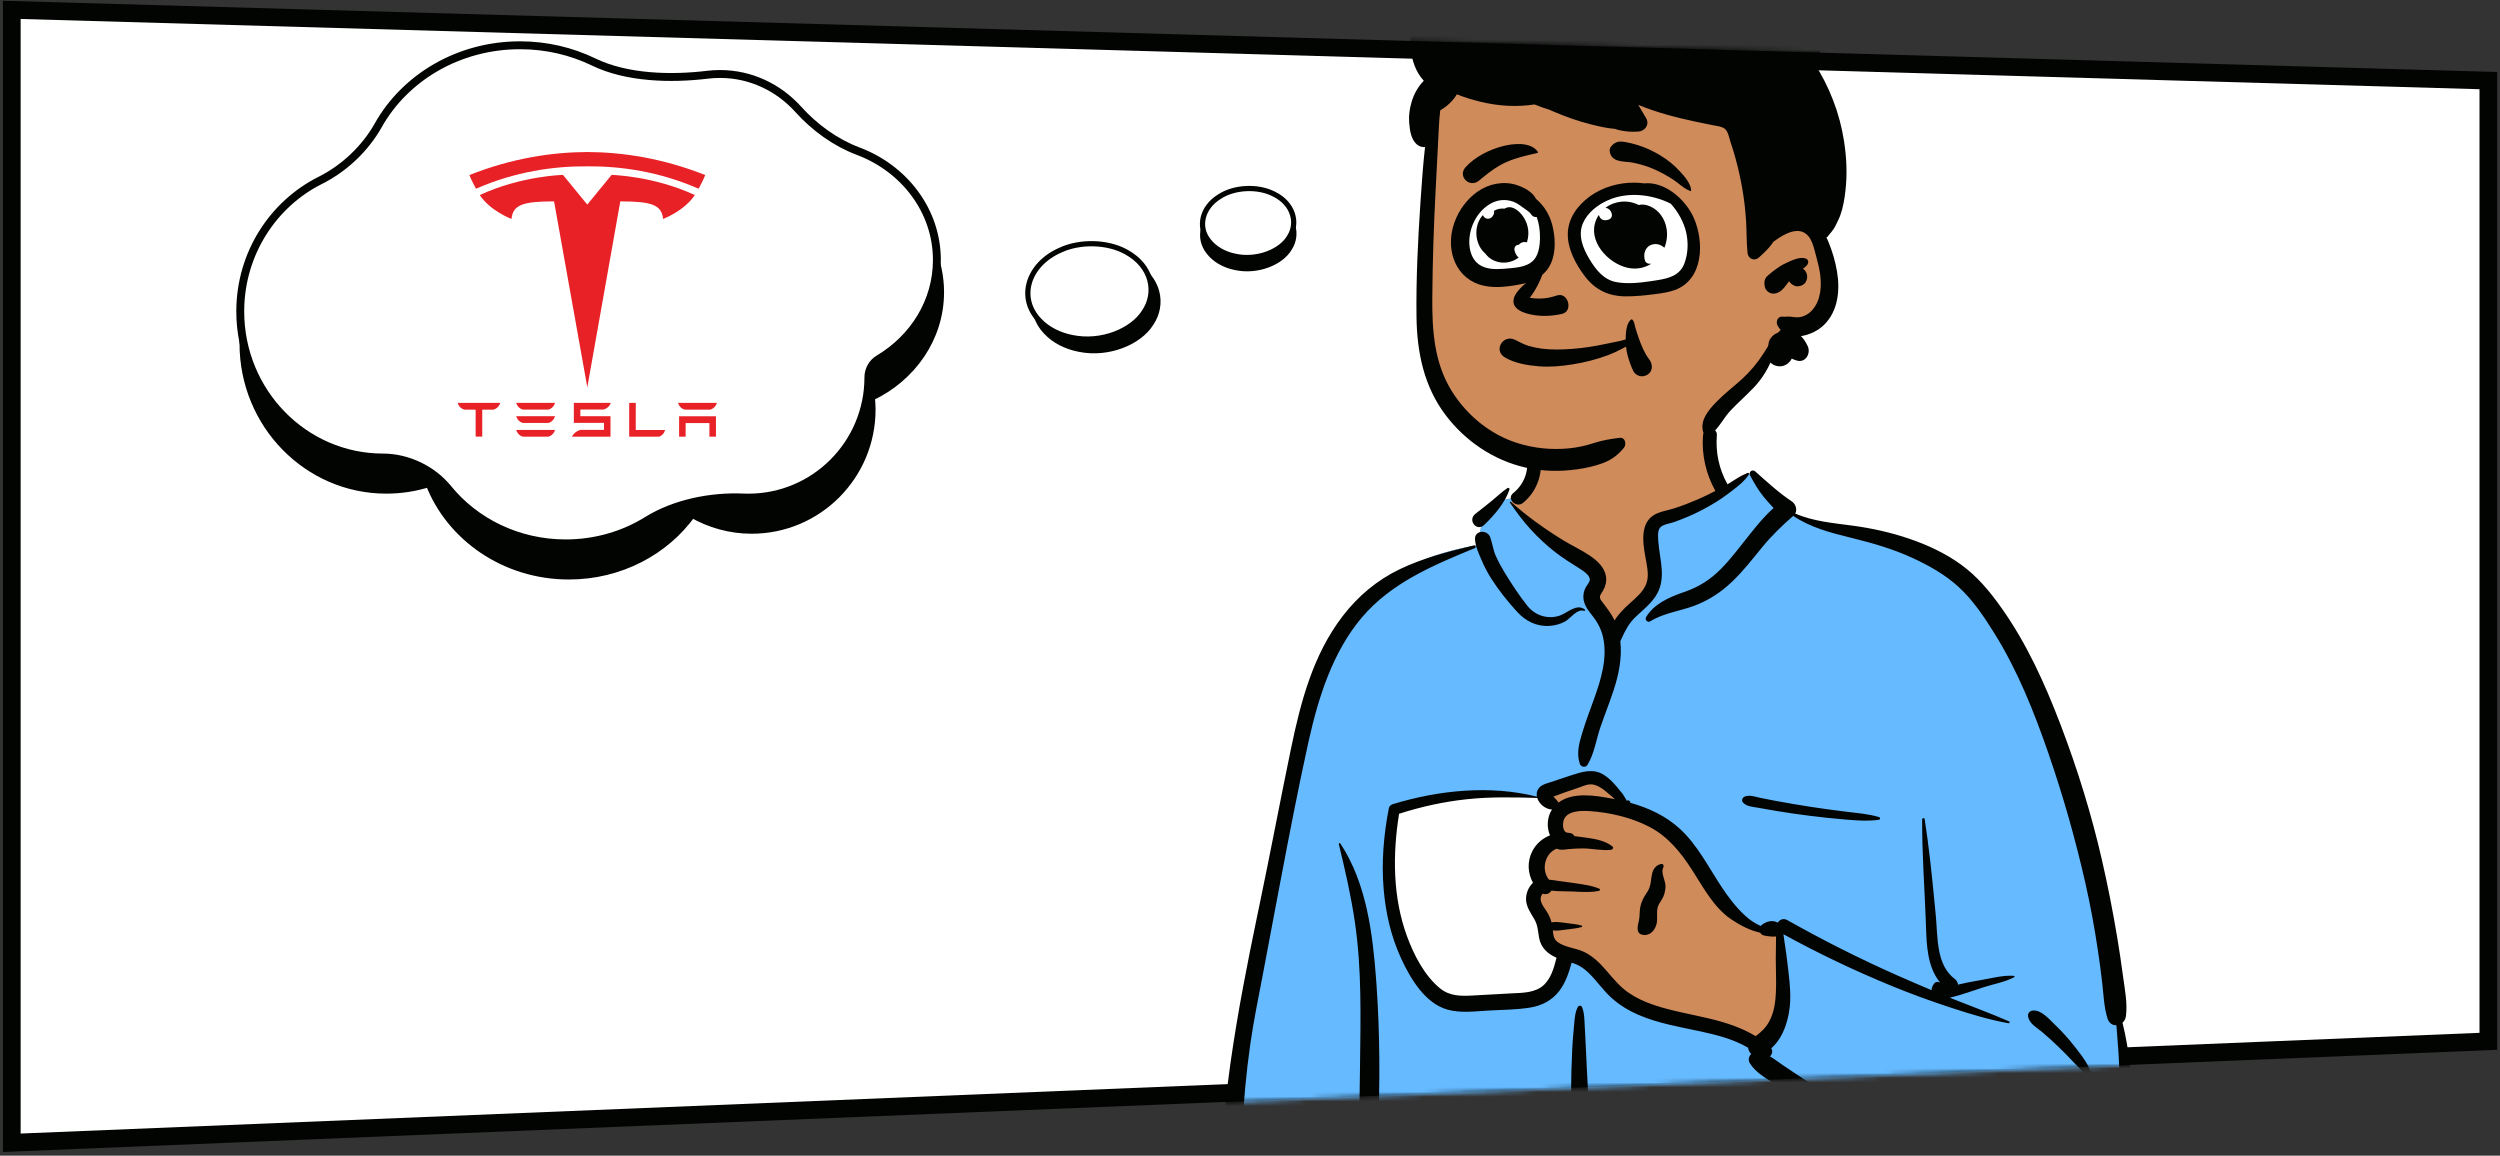
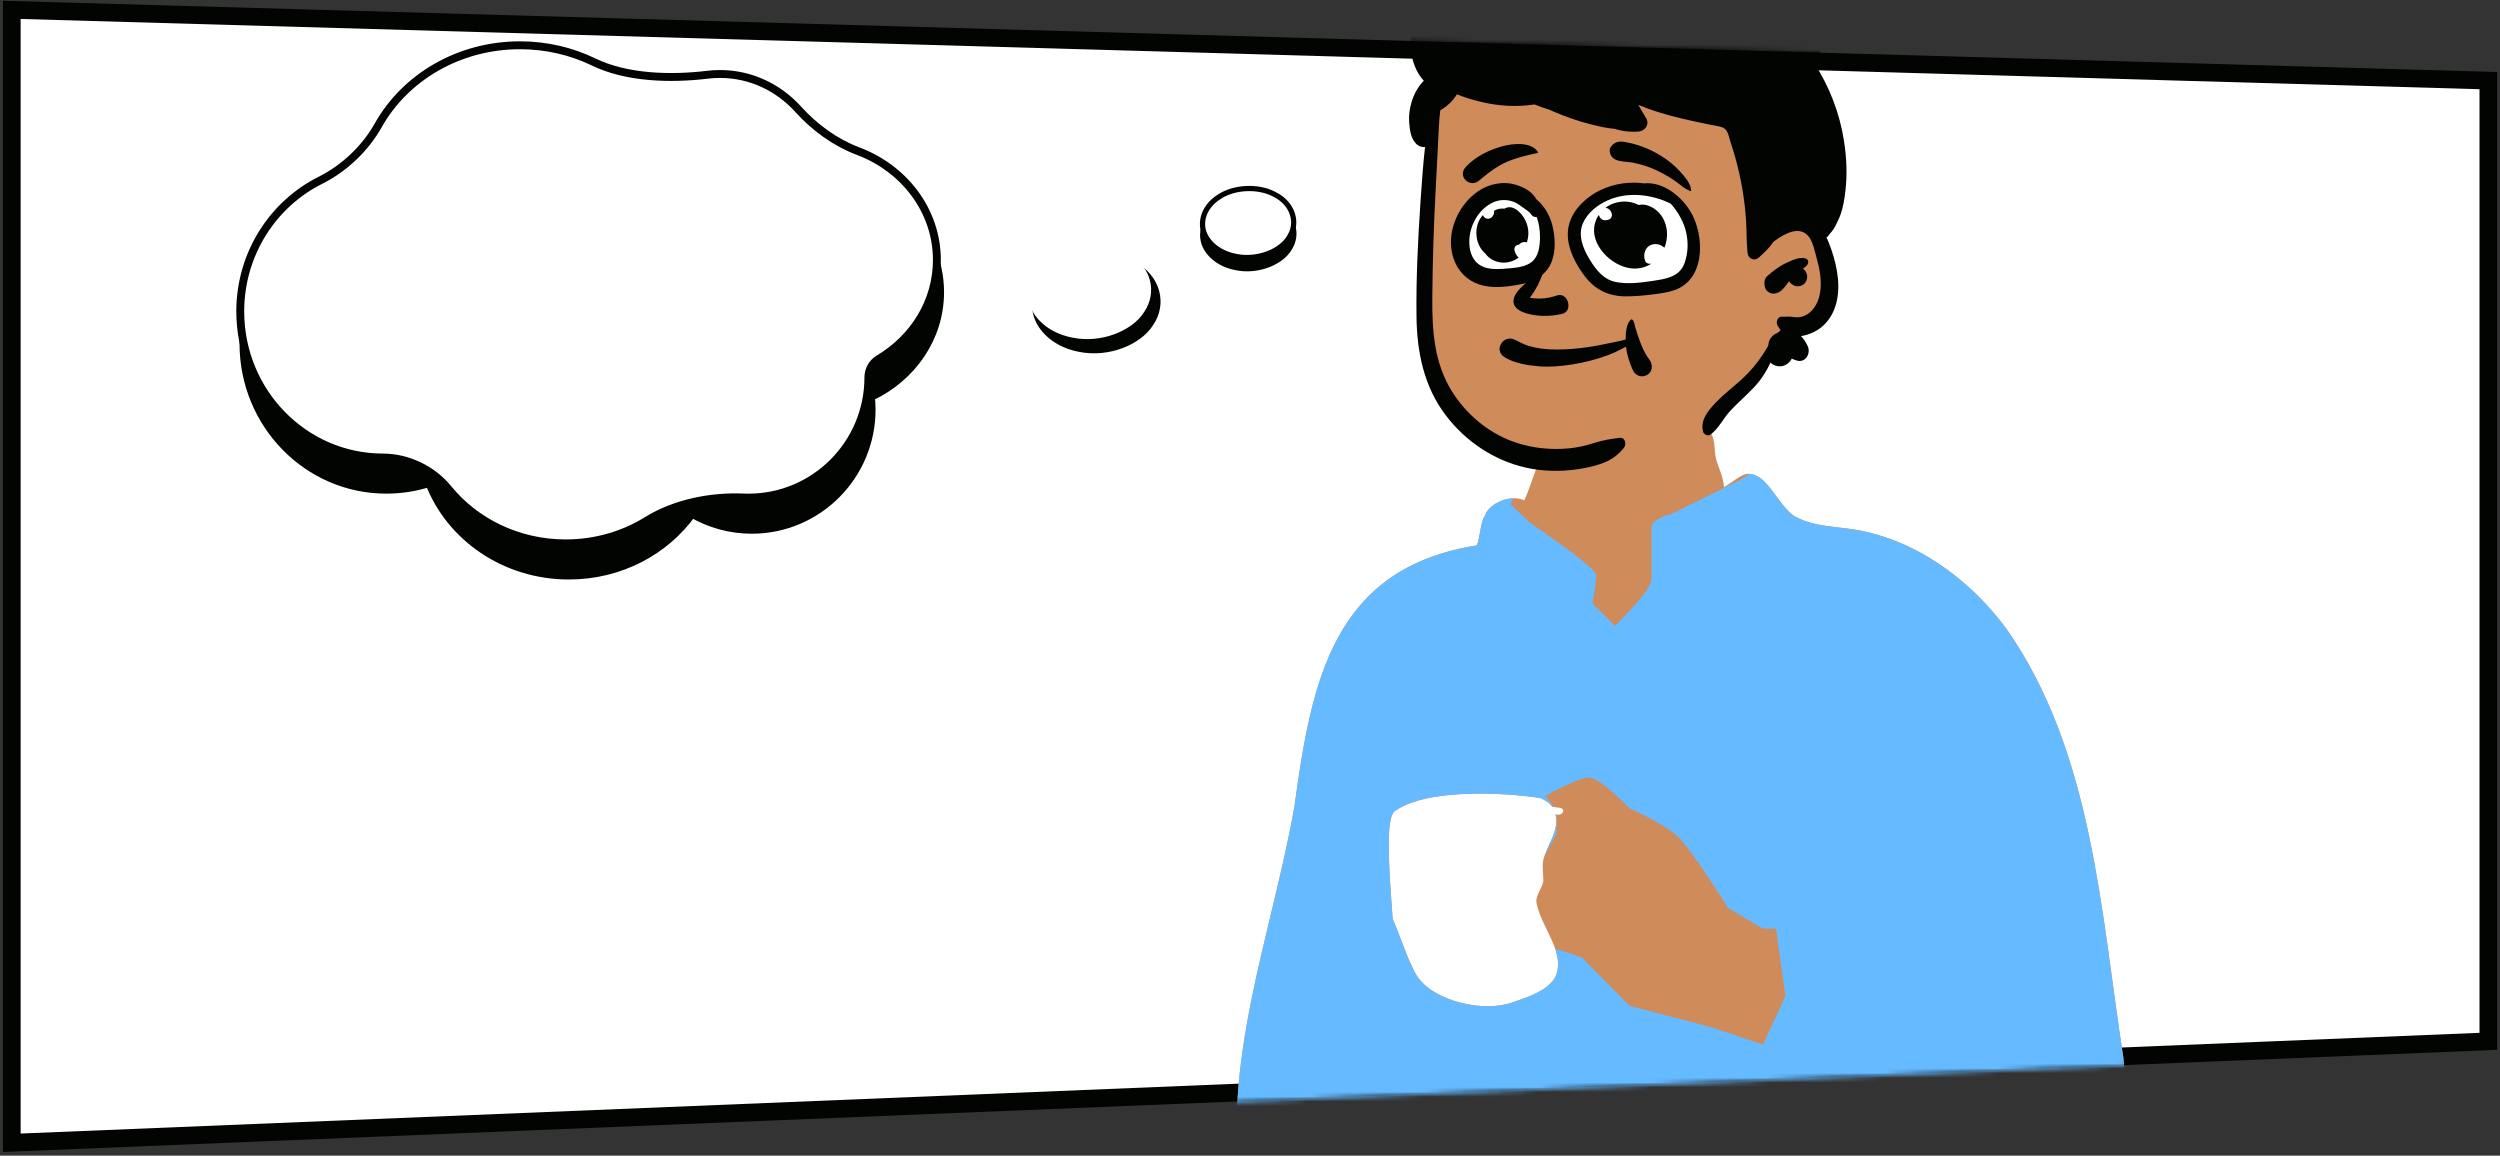
<svg xmlns="http://www.w3.org/2000/svg" width="530" height="245" viewBox="0 0 530 245" fill="none">
  <rect x="0" y="0" width="530" height="245" fill="#333333" stroke="none" />
  <path d="M527.53 17.09L2.499 2.092V242.265L527.53 220.759V17.09Z" fill="white" stroke="#020402" stroke-width="3.753" />
  <mask id="mask0" style="mask-type:alpha" maskUnits="userSpaceOnUse" x="0" y="0" width="530" height="245">
    <path d="M527.53 17.09L2.499 2.092V242.265L527.53 220.759V17.09Z" fill="white" stroke="white" stroke-width="3.753" />
  </mask>
  <g mask="url(#mask0)">
</g>
  <mask id="mask1" style="mask-type:alpha" maskUnits="userSpaceOnUse" x="2" y="0" width="530" height="245">
    <path d="M529.685 17.09L4.653 2.092V242.265L529.685 220.759V17.09Z" fill="white" stroke="white" stroke-width="3.753" />
  </mask>
  <g mask="url(#mask1)">
    <rect width="56.431" height="69.491" transform="matrix(-1 0 0 1 344.638 157.91)" fill="white" />
    <path fill-rule="evenodd" clip-rule="evenodd" d="M361.098 89.94C355.015 85.308 339.743 83.225 333.251 87.685C326.839 92.164 326.14 99.406 323.152 106.069C320.332 104.74 315.676 106.644 314.859 109.26C313.845 110.494 313.8 113.96 313.101 115.619C282.682 120.461 278.064 144.176 274.402 171.1C269.559 198.42 258.563 225.681 263.337 253.794C262.715 254.694 262.224 255.569 261.771 256.608C260.684 258.457 262.084 261.074 264.275 260.972C267.112 260.723 269.92 260.383 272.77 260.277C280.67 260.002 288.578 260.035 296.481 260.136L297.559 260.15C337.389 260.645 377.216 261.623 417.048 261.882C418.493 261.884 419.2 260.588 419.007 259.309C418.619 256.735 418.258 254.16 417.882 251.585C427.303 254.074 437.319 254.7 446.713 251.847C447.371 251.177 445.182 251.54 444.835 251.439C453.481 245.531 450.899 233.085 450.133 224.12C445.371 193.404 443.692 159.418 425.292 133.206C417.332 122.51 405.661 114.041 392.251 112.135L391.879 112.084C387.958 111.561 383.588 111.393 380.16 109.26C376.304 106.182 374.661 100.494 370.604 100.441C369.265 100.423 367.443 102.118 365.482 103.268C365.336 100.737 363.972 98.602 363.67 96.639L363.646 96.471C363.332 94.183 363.762 92.125 361.098 89.94ZM295.725 171.911C304.273 165.973 326.356 168.956 326.862 169.289C327.975 170.021 328.454 170.086 329.056 171.037C329.65 171.115 330.244 171.197 330.838 171.282C332.028 171.67 331.146 173.135 329.771 172.612C330.598 176.179 328.164 178.716 327.195 182.242C326.88 183.387 327.184 185.446 327.195 186.616C327.101 188.107 325.452 189.869 325.727 191.365C326.704 196.686 332.006 201.875 329.771 207.034C328.29 209.948 323.836 211.434 320.874 212.425C314.738 214.78 304.048 212.336 300.483 207.034C298.581 204.207 296.378 197.073 295.244 194.861L294.993 191.351C294.373 182.626 293.822 173.233 295.725 171.911Z" fill="#D08B5B" />
    <path fill-rule="evenodd" clip-rule="evenodd" d="M370.921 100.457L368.474 101.958L354.266 108.981C351.511 109.753 350.134 110.677 350.134 111.754V122.725C350.134 124.193 347.549 127.52 342.38 132.707L337.604 127.945L337.71 127.322C338.165 124.636 338.392 122.839 338.392 121.932C338.392 120.956 333.72 117.25 324.374 110.816L320.286 106.967L320.722 105.642C318.201 105.761 315.467 107.313 314.859 109.26C313.845 110.494 313.8 113.96 313.101 115.619C282.682 120.461 278.064 144.176 274.402 171.1C269.559 198.42 258.563 225.681 263.337 253.794C262.715 254.694 262.224 255.569 261.771 256.608C260.684 258.457 262.084 261.073 264.275 260.972C267.112 260.723 269.92 260.383 272.77 260.277C280.67 260.002 288.578 260.035 296.481 260.136L297.559 260.15C337.389 260.645 377.216 261.623 417.048 261.882C418.493 261.884 419.2 260.588 419.007 259.309C418.619 256.735 418.258 254.16 417.882 251.585C427.303 254.074 437.319 254.7 446.713 251.847C447.371 251.177 445.182 251.54 444.835 251.439C453.481 245.531 450.899 233.085 450.133 224.12C445.371 193.404 443.692 159.417 425.292 133.206C417.332 122.51 405.661 114.041 392.251 112.135L391.879 112.084L391.504 112.035C387.682 111.549 383.479 111.325 380.16 109.26C376.406 106.263 374.749 100.793 370.921 100.457ZM336.876 164.848C338.269 164.848 341.123 167.012 345.438 171.34L345.818 171.516C351.033 173.939 354.488 176.04 356.183 177.82L356.244 177.885C357.956 179.721 361.346 184.605 366.415 192.537L373.755 196.878H376.532L378.509 211.22L373.755 221.461L362.985 217.834L345.438 213.209L335.368 202.993L329.688 201.086C330.378 203.077 330.627 205.058 329.771 207.034C328.29 209.948 323.836 211.434 320.874 212.425C314.738 214.78 304.048 212.336 300.483 207.034C298.581 204.207 296.378 197.073 295.244 194.861L294.919 190.301C294.333 181.887 293.898 173.18 295.725 171.911C304.273 165.973 326.356 168.956 326.862 169.289C327.975 170.021 328.454 170.086 329.056 171.037L329.368 171.078L327.615 168.702L328.236 168.37C332.663 166.022 335.543 164.848 336.876 164.848ZM329.771 172.612C330.563 176.027 328.366 178.497 327.327 181.796L329.981 176.714L329.982 172.678C329.913 172.661 329.843 172.639 329.771 172.612Z" fill="#66BAFF" />
-     <path fill-rule="evenodd" clip-rule="evenodd" d="M372.094 99.926C371.504 99.404 370.63 100.06 371.005 100.766C371.848 102.353 372.713 103.857 373.844 105.259C374.529 106.11 375.264 106.914 376.008 107.709C374.098 109.362 372.459 111.414 370.912 113.337C368.934 115.797 367.063 118.36 364.842 120.611C362.652 122.831 360.23 124.382 357.301 125.417L356.71 125.622C353.768 126.655 350.624 128.05 348.966 130.835C348.639 131.384 349.297 132.063 349.85 131.72C352.732 129.936 356.117 129.577 359.254 128.398C362.284 127.26 364.925 125.507 367.258 123.27C369.588 121.037 371.544 118.497 373.585 116.01C375.602 113.551 377.775 111.451 380.161 109.37C383.844 111.848 388.048 112.926 392.323 113.985L392.79 114.1C397.069 115.16 401.326 116.39 405.342 118.236C408.882 119.862 412.364 121.805 415.247 124.452C418.308 127.261 420.691 130.849 422.871 134.358C427.749 142.208 431.178 150.808 434.197 159.512C437.337 168.566 439.963 177.802 442.084 187.147C443.162 191.9 444.038 196.688 444.757 201.508C445.104 203.83 445.412 206.157 445.682 208.489C445.971 210.979 446.037 213.541 446.801 215.935C447.128 216.961 447.902 217.387 448.676 217.351L448.833 219.317C449.041 221.938 449.236 224.56 449.301 227.198C449.41 231.584 449.361 235.957 449.045 240.334L449.001 240.93C448.753 244.125 448.199 247.714 445.797 250.052C443.309 252.475 439.484 253.236 436.132 253.28C428.323 253.382 420.807 249.692 413.897 246.456C406.781 243.122 399.859 239.422 393.103 235.409C389.663 233.366 386.26 231.254 382.9 229.081C381.251 228.014 379.614 226.93 377.989 225.827C377.058 225.196 376.176 224.504 375.228 223.944C375.693 223.511 375.9 222.832 375.511 222.238C378.25 219.861 379.39 215.618 379.523 212.185C379.631 209.414 379.223 206.651 378.901 203.906C378.739 202.522 378.538 201.14 378.33 199.763C378.248 199.218 378.185 198.636 378.089 198.061C385.485 202.125 393.088 205.745 400.892 208.96C404.893 210.609 408.944 212.091 413.052 213.449L413.885 213.723C417.777 214.997 421.762 216.2 425.785 216.928C426 216.967 426.175 216.65 425.945 216.549C422.024 214.818 417.967 213.359 413.987 211.766L413.333 211.499C413.409 211.495 413.486 211.485 413.568 211.465C415.902 210.902 418.218 210.034 420.507 209.303C422.632 208.625 425.019 208.199 427.005 207.174C427.157 207.096 427.072 206.883 426.923 206.873C424.691 206.718 422.268 207.369 420.08 207.752L419.257 207.896C417.88 208.138 416.472 208.399 415.102 208.74C415.052 208.281 414.796 207.82 414.431 207.549C410.415 204.575 410.823 198.569 410.393 194.139L410.075 190.851C409.514 185.095 408.922 179.341 408.021 173.629C407.973 173.324 407.501 173.411 407.499 173.699C407.453 180.78 407.988 187.828 408.255 194.898L408.297 196.058C408.445 200.42 408.561 204.95 411.309 208.307C410.924 208.082 410.405 208.082 410.094 208.452C409.711 208.907 409.491 209.419 409.497 209.92C407.015 208.879 404.543 207.811 402.083 206.721C394.175 203.218 386.432 199.297 378.894 195.055C378.083 194.598 377.312 194.957 376.911 195.559L376.853 195.55C376.843 195.549 376.833 195.548 376.823 195.548L376.766 195.545C376.764 195.545 376.761 195.546 376.76 195.546C375.698 194.963 374.253 195.378 373.342 196.228C373.316 196.254 373.293 196.282 373.269 196.309C372.116 195.791 371.04 195.093 370.063 194.207C368.064 192.395 366.371 190.155 364.895 187.909C362.176 183.771 359.867 179.17 356.195 175.765C353.212 172.998 349.513 171.275 345.633 170.193C345.649 170.08 345.606 169.959 345.527 169.879C345.328 169.675 345.186 169.604 344.928 169.728C344.908 169.738 344.895 169.752 344.887 169.767L344.508 169.12C344.302 168.769 344.089 168.415 344.016 168.322C343.575 167.767 343.122 167.217 342.662 166.678C341.881 165.765 340.992 164.865 339.962 164.232C337.707 162.847 335.337 163.631 333.019 164.388C331.618 164.845 330.222 165.318 328.824 165.782L328.68 165.829C327.637 166.164 326.417 166.457 325.951 167.562C325.766 167.999 325.738 168.453 325.824 168.893C315.922 166.375 304.923 167.532 295.26 170.488C294.89 170.601 294.519 170.906 294.441 171.307C293.334 176.985 292.841 182.807 293.342 188.582C293.774 193.567 294.878 198.452 296.96 203.015L297.078 203.273C299.034 207.502 302.134 212.715 306.869 214.041C309.727 214.841 312.889 214.369 315.805 214.223C318.638 214.08 321.535 214.059 324.342 213.614C326.841 213.217 329.032 212.097 330.576 210.064C331.909 208.311 332.611 206.191 333.186 204.083C333.449 204.167 333.71 204.256 333.968 204.357C335.054 204.781 335.974 205.465 336.806 206.271C338.562 207.972 339.925 210.039 341.763 211.662C343.427 213.132 345.323 214.275 347.357 215.153C351.571 216.974 356.092 217.702 360.549 218.667L360.86 218.735C364.216 219.471 367.641 220.375 370.603 222.122C370.661 222.636 370.895 223.12 371.271 223.437C370.749 223.928 370.527 224.705 370.986 225.434C372.269 227.469 374.478 228.627 376.46 229.928L376.589 230.013C378.54 231.306 380.508 232.574 382.492 233.816C386.524 236.341 390.641 238.727 394.816 241.007C401.532 244.676 408.391 248.136 415.375 251.275C414.955 253.337 415.109 255.464 414.794 257.54L414.745 257.836C414.611 258.606 414.792 259.251 415.323 259.754L415.379 259.806L415.378 259.799L415.428 259.845L415.445 259.859L415.439 259.854C415.5 259.91 415.563 259.962 415.628 260.007L415.71 260.06C416.221 260.37 416.879 260.367 417.402 260.093L417.462 260.06L417.563 260.002C418.254 259.604 418.731 258.619 418.444 257.836C417.739 255.912 417.473 253.859 416.822 251.922L417.338 252.153L418.019 252.449C425.381 255.633 433.56 258.314 441.582 256.144C445.126 255.184 448.439 253.155 450.213 249.848C451.958 246.594 452.205 242.815 452.297 239.195C452.412 234.727 452.172 230.191 451.583 225.762C451.187 222.788 450.709 219.759 449.971 216.816C450.351 216.481 450.63 216.001 450.703 215.406C451.052 212.596 450.442 209.674 450.069 206.878C449.705 204.148 449.302 201.424 448.847 198.708C447.927 193.223 446.859 187.749 445.615 182.328C443.402 172.681 440.479 163.205 436.96 153.955L436.652 153.149C433.4 144.695 429.635 136.421 424.393 128.993C421.885 125.44 419.234 122.218 415.69 119.658C412.371 117.258 408.626 115.531 404.762 114.211C400.893 112.889 396.917 112.004 392.87 111.453C388.761 110.894 384.423 110.551 380.589 108.865C381.074 107.996 380.658 106.822 379.842 106.283C377.095 104.468 374.556 102.108 372.094 99.926ZM284.169 178.836C284.054 178.661 283.781 178.772 283.831 178.978C285.167 184.451 286.421 189.935 287.24 195.512C288.718 205.579 288.446 215.776 288.325 225.917L288.319 226.441C288.257 231.904 288.171 237.366 287.99 242.826C287.899 245.586 287.719 248.372 287.817 251.133C287.87 252.631 288.269 254.048 288.411 255.527C288.535 256.821 288.424 258.135 288.363 259.431C288.321 260.292 289.593 260.256 289.679 259.431L289.79 258.364C289.934 257.014 290.111 255.672 290.554 254.38C291.086 252.826 291.341 251.3 291.525 249.668C291.808 247.167 291.934 244.642 292.043 242.124L292.118 240.382C292.573 229.859 292.557 219.286 291.82 208.774L291.766 208.023C291.035 198.086 289.768 187.35 284.169 178.836ZM312.644 116.209C312.993 116.065 312.871 115.538 312.485 115.63L311.782 115.797C306.633 117.03 301.578 118.367 296.772 120.661C291.963 122.958 287.891 126.386 284.656 130.601C278.368 138.795 275.754 148.753 273.691 158.701C271.399 169.756 269.311 180.851 266.999 191.902L266.569 193.961C264.429 204.254 262.409 214.553 260.92 224.967L260.813 225.723C259.312 236.433 258.409 247.513 260.047 258.251C260.371 260.376 263.906 259.846 263.768 257.748C263.369 251.68 263.083 245.644 263.359 239.563C263.636 233.481 264.206 227.425 265.056 221.396C265.772 216.322 266.839 211.311 267.783 206.277L267.931 205.482C268.722 201.201 269.536 196.924 270.35 192.647L271.565 186.243C273.386 176.654 275.243 167.056 277.341 157.528L277.466 156.967C279.519 147.8 282.547 138.197 288.706 130.917C294.956 123.529 303.904 119.808 312.644 116.209ZM335.356 213.446C335.206 213.111 334.68 213.148 334.518 213.446C333.885 214.615 333.815 216.107 333.695 217.426L333.682 217.562C333.53 219.172 333.395 220.787 333.313 222.402C333.156 225.467 333.081 228.528 333.091 231.598C333.101 234.743 333.164 237.885 333.334 241.025L333.38 241.867C333.534 244.596 333.794 247.64 335.091 250.026C335.562 250.894 336.844 250.639 337.117 249.762C338.012 246.889 337.553 243.484 337.323 240.542L337.145 238.247C336.969 235.951 336.8 233.654 336.667 231.356C336.484 228.211 336.333 225.064 336.188 221.918C336.141 220.896 336.09 219.874 336.036 218.852L335.953 217.32C335.883 216.038 335.889 214.631 335.356 213.446ZM435.933 217.517L435.537 217.134C434.321 215.945 432.785 214.113 430.988 214.226C430.271 214.272 429.815 214.867 429.963 215.572C430.281 217.079 431.818 217.861 432.925 218.781C434.137 219.789 435.28 220.866 436.42 221.953C437.432 222.917 438.405 223.909 439.355 224.932L439.71 225.317C440.05 225.688 442.474 227.881 442.212 228.449L442.198 228.475C442.125 228.584 442.247 228.734 442.368 228.695C443.414 228.365 443.349 227.468 442.953 226.558C442.193 224.812 440.861 223.196 439.698 221.704C438.539 220.216 437.283 218.831 435.933 217.517ZM331.563 173.715C332.373 171.801 335.354 171.842 337.047 171.956C341.31 172.244 345.923 173.323 349.716 175.315C353.649 177.381 356.298 180.691 358.668 184.351L358.779 184.523C361.089 188.114 363.314 192.365 366.931 194.834C368.774 196.092 370.925 197.241 373.161 197.738C373.315 198.008 373.563 198.222 373.889 198.299L374.041 198.334C374.677 198.475 375.667 198.63 376.521 198.537C376.515 198.955 376.52 199.37 376.509 199.766C376.479 200.9 376.466 202.04 376.466 203.176C376.466 205.555 376.594 207.939 376.494 210.318C376.406 212.422 376.109 214.621 375.099 216.501C374.358 217.881 373.38 218.795 372.199 219.667C369.295 217.896 366.011 216.818 362.678 216.006C358.647 215.025 354.519 214.371 350.58 213.04C348.684 212.4 346.861 211.562 345.21 210.424C343.457 209.215 342.118 207.58 340.741 205.98L340.525 205.732C339.12 204.119 337.586 202.577 335.599 201.703C333.888 200.95 331.633 200.815 330.137 199.65C329.355 199.041 329.289 198.156 329.207 197.25C330.165 197.387 331.179 197.168 332.134 197.056L332.629 196.998C333.532 196.89 334.414 196.773 335.303 196.543C335.468 196.5 335.468 196.251 335.303 196.209C334.252 195.937 333.211 195.822 332.134 195.696L331.881 195.664C330.907 195.536 329.883 195.343 328.927 195.558C328.755 194.905 328.508 194.282 328.16 193.658C327.673 192.782 326.75 191.788 326.625 190.764C326.588 190.458 326.659 190.098 326.803 189.828L326.853 189.735C326.913 189.627 326.985 189.517 327.09 189.449C327.102 189.463 327.126 189.478 327.18 189.495C327.915 189.727 328.557 189.367 328.898 188.812C330.343 188.991 331.921 188.931 333.277 188.991L334.648 189.057C336.113 189.124 337.644 189.154 339.02 188.858C339.213 188.816 339.271 188.497 339.078 188.414C337.386 187.691 335.334 187.46 333.522 187.182C332.51 187.026 331.491 186.908 330.476 186.771C329.8 186.68 329.083 186.529 328.383 186.493C326.628 184.308 327.574 180.861 330.016 179.92C330.906 180.311 331.706 180.084 332.679 180C333.649 179.917 334.622 179.861 335.596 179.865C337.549 179.874 339.618 180.387 341.551 180.166C341.865 180.13 342.158 179.711 341.845 179.456C340.365 178.248 338.244 177.855 336.365 177.597L335.976 177.545C335.346 177.463 334.58 177.342 333.786 177.27C333.606 176.92 333.284 176.655 332.8 176.589C332.656 176.57 332.511 176.558 332.367 176.546L332.369 176.531C331.188 176.475 331.239 174.48 331.563 173.715ZM412.406 211.029C412.427 211.061 412.45 211.092 412.474 211.122L412.512 211.165L412.318 211.086L412.406 211.029ZM310.957 169.44C315.927 168.906 320.905 169.018 325.89 169.162C326.288 170.466 327.676 171.577 329.021 171.619C327.968 173.222 327.859 175.391 328.598 177.091C327.03 177.716 325.679 178.837 324.859 180.434C323.721 182.647 323.87 185.111 324.994 187.156C324.035 188.025 323.469 189.435 323.525 190.764C323.589 192.246 324.472 193.513 325.206 194.74C326 196.067 326.026 197.235 326.27 198.722C326.626 200.897 328.094 202.217 329.981 203.041L329.881 203.435C329.394 205.33 328.789 207.329 327.398 208.714C325.608 210.496 322.832 210.48 320.468 210.593L320.354 210.598C318.189 210.707 316.025 210.833 313.861 210.956L312.237 211.047C309.746 211.184 307.353 211.2 305.318 209.553C301.997 206.864 299.721 202.414 298.28 198.474C295.255 190.206 295.219 181.131 296.607 172.519C301.263 171.018 306.094 169.962 310.957 169.44ZM352.291 183.158L352.255 183.161C351.231 183.278 350.528 184.106 350.278 185.089C349.914 186.518 350.093 187.81 349.218 189.1C348.317 190.426 347.764 191.488 347.633 193.126C347.579 193.8 347.604 194.473 347.454 195.133L347.345 195.595C347.23 196.088 347.135 196.563 347.192 197.092C347.245 197.575 347.48 197.951 347.964 198.106C349.542 198.611 350.76 197.448 351.168 195.978C351.52 194.707 351.05 193.194 351.547 192.001C351.822 191.34 352.33 190.787 352.616 190.122C352.901 189.462 353.043 188.773 353.089 188.056C353.175 186.699 351.976 185.07 352.645 183.841C352.788 183.579 352.626 183.15 352.291 183.158ZM373.25 169.162C372.182 168.945 370.969 168.447 369.916 168.861C369.374 169.074 369.107 169.734 369.564 170.193C370.359 170.99 371.513 171.034 372.583 171.222L372.678 171.239C373.943 171.473 375.211 171.695 376.48 171.905C378.868 172.301 381.262 172.65 383.664 172.948C386.131 173.253 388.605 173.525 391.083 173.729L392.042 173.808C394.135 173.975 396.312 174.102 398.366 173.781C398.664 173.735 398.616 173.3 398.366 173.224C396.116 172.543 393.648 172.36 391.323 172.072C388.85 171.766 386.382 171.442 383.92 171.057C381.462 170.673 379.007 170.261 376.561 169.806C375.456 169.6 374.352 169.386 373.25 169.162ZM334.696 166.976C335.634 166.644 336.665 166.152 337.681 166.317C339.433 166.601 340.993 168.307 342.38 169.432L341.683 169.296C338.12 168.611 333.402 167.874 330.411 170.139C330.403 170.126 330.397 170.113 330.389 170.1C330.147 169.733 329.867 169.447 329.562 169.133C329.533 169.106 329.505 169.078 329.477 169.049L329.312 168.873L329.689 168.743C330.496 168.458 331.452 168.089 331.603 168.035L331.614 168.032C332.642 167.683 333.672 167.339 334.696 166.976ZM363.972 92.292C364.118 90.406 361.183 90.421 361.038 92.292C360.721 96.375 361.639 100.419 363.617 103.999C363.632 104.025 363.648 104.048 363.663 104.073C362.426 104.717 361.175 105.334 359.896 105.886C358.26 106.592 356.593 107.236 354.897 107.781C353.362 108.275 351.471 108.47 350.181 109.498C347.46 111.664 348.482 116.16 349.006 119.075L349.087 119.535C349.348 121.035 349.536 122.573 348.904 124.013C348.229 125.55 346.864 126.69 345.645 127.79L345.399 128.014C344.32 128.997 343.087 130.191 342.296 131.524C341.573 130.03 340.588 128.809 339.547 127.435C338.804 126.454 339.333 126.131 339.867 125.173C340.38 124.251 340.631 123.268 340.471 122.216C340.174 120.273 338.621 118.869 337.076 117.815C335.251 116.57 333.213 115.648 331.327 114.49C327.449 112.111 323.673 109.391 320.272 106.37C320.178 106.287 320.015 106.396 320.09 106.51C322.778 110.598 325.929 114.13 329.801 117.128C331.371 118.343 333.021 119.352 334.681 120.412L335.159 120.718C335.826 121.15 336.657 121.727 336.959 122.463C337.262 123.202 336.615 123.76 336.267 124.373C335.161 126.318 335.695 128.134 337.005 129.783L337.067 129.859C338.369 131.465 339.356 132.957 339.828 135.008C340.843 139.413 339.43 144.002 337.951 148.138L337.892 148.301C337.092 150.53 336.242 152.743 335.547 155.008L335.355 155.634C334.725 157.718 334.21 159.773 334.916 161.915C335.157 162.644 336.15 162.816 336.563 162.13C338.019 159.712 338.382 156.802 339.295 154.143C340.185 151.551 341.206 149.007 342.065 146.405C343.172 143.055 343.912 139.449 343.51 135.935C343.522 135.914 343.535 135.895 343.545 135.873L343.827 135.257C344.595 133.589 345.336 132.132 346.733 130.802C348.19 129.415 349.771 128.187 350.918 126.508C353.408 122.861 351.868 118.804 351.567 114.816L351.533 114.327C351.478 113.499 351.448 112.373 351.989 111.8C352.597 111.155 354.024 110.99 354.831 110.705C356.918 109.967 358.973 109.106 360.932 108.073C362.795 107.09 364.601 106.004 366.282 104.731L367.134 104.09C368.479 103.076 369.873 101.968 370.774 100.587C370.878 100.428 370.701 100.172 370.513 100.248C369.008 100.859 367.634 101.829 366.227 102.674C366.205 102.623 366.18 102.571 366.151 102.518C364.41 99.367 363.693 95.876 363.972 92.292ZM315.923 113.882C315.324 112.239 312.593 112.365 312.702 114.318C312.785 115.818 313.422 117.172 314.004 118.534L314.067 118.68C314.668 120.099 315.362 121.432 316.193 122.732C317.781 125.219 319.641 127.526 321.627 129.704C323.428 131.678 325.792 132.886 328.515 132.685C329.663 132.6 330.821 132.308 331.827 131.735C333.021 131.054 334.319 129.009 335.842 129.504C335.99 129.552 336.127 129.336 336 129.234C334.241 127.817 332.244 130.014 330.56 130.543C328.022 131.34 325.417 130.459 323.784 128.407C322.078 126.265 320.509 123.867 319.075 121.534C318.347 120.35 317.683 119.121 317.109 117.854C316.531 116.575 316.399 115.186 315.923 113.882ZM320.014 103.768C320.088 103.541 319.806 103.325 319.607 103.455C318.451 104.208 317.449 105.202 316.383 106.073C315.2 107.04 314.008 107.988 312.798 108.92C311.034 110.28 313.08 112.784 314.633 111.298C316.758 109.266 319.086 106.609 320.014 103.768ZM326.361 95.814C325.891 94.003 323.114 94.75 323.519 96.539L323.532 96.594C324.298 99.55 323.207 102.56 320.876 104.476L320.79 104.546C319.315 105.726 321.404 107.789 322.864 106.62C326.052 104.069 327.378 99.736 326.361 95.814Z" fill="#020402" />
    <path fill-rule="evenodd" clip-rule="evenodd" d="M303.356 49.485C303.886 44.824 303.2 35.081 303.154 34.489C302.863 30.747 304.616 15.971 307.931 17.333C313.491 12.931 320.896 11.96 327.82 11.495C342.203 10.531 357.504 12.745 368.611 22.424C374.103 27.451 379.45 34.762 379.02 42.375C384.011 49.59 391.046 59.488 384.828 67.924C382.715 70.619 379.356 71.623 376.701 73.664C371.36 77.972 368.01 84.153 362.619 88.435C348.336 101.269 324.084 103.951 310.051 89.353C299.2 78.78 300.954 62.963 302.863 49.485C304.146 40.423 302.321 58.578 303.356 49.485Z" fill="#D08B5B" />
    <path fill-rule="evenodd" clip-rule="evenodd" d="M347.034 -8.271C343.187 -9.047 339.237 -9.53 335.309 -9.385L335.006 -9.373C332.051 -9.255 328.308 -8.994 325.729 -7.275C325.581 -7.424 325.342 -7.5 325.126 -7.397C322.062 -5.934 318.692 -4.877 315.466 -3.826C312.255 -2.781 308.923 -2.09 305.557 -1.812C304.291 -1.708 303.207 -0.34 304.009 0.886C304.199 1.179 304.385 1.474 304.57 1.77C304.261 1.737 303.951 1.704 303.642 1.673C302.623 1.57 301.606 2.657 301.666 3.649C301.704 4.273 301.771 4.889 301.871 5.498C301.483 5.49 301.097 5.548 300.725 5.705C298.838 6.502 298.969 8.749 299.111 10.459C299.306 12.831 300.194 15.344 301.841 17.12C300.611 18.398 299.74 19.924 299.221 21.736C298.844 23.059 298.634 24.469 298.738 25.846L298.771 26.259C298.899 27.753 299.153 29.408 300.229 30.484C300.781 31.038 301.461 31.24 302.109 31.176C301.717 34.621 301.466 38.086 301.229 41.538L301.118 43.188C300.59 51.167 300.194 59.199 300.298 67.191C300.394 74.66 301.87 81.91 306.451 87.974C310.623 93.496 316.613 97.567 323.39 99.115C327.042 99.95 330.77 100.009 334.466 99.477C336.258 99.218 338.062 98.822 339.762 98.196C341.645 97.501 342.998 96.478 344.264 94.945C344.863 94.218 344.575 92.671 343.382 92.816C341.578 93.035 339.931 93.299 338.201 93.832L337.954 93.91C336.231 94.462 334.447 94.874 332.646 95.049C328.956 95.406 325.211 95.046 321.677 93.928C315.923 92.104 310.968 88.041 307.791 82.935C304.021 76.883 303.595 70.012 303.649 63.053C303.708 55.417 303.956 47.776 304.361 40.148L304.43 38.877C304.645 34.951 304.852 31.023 305.034 27.096C305.091 25.863 305.177 24.621 305.332 23.392C306.754 22.559 308.028 21.41 308.858 19.994C310.527 20.684 312.281 21.181 313.895 21.578C317.635 22.498 321.517 22.721 325.323 22.145C326.349 22.569 327.396 22.942 328.459 23.263C328.747 23.39 329.034 23.515 329.321 23.638C331.884 24.735 334.484 25.664 337.189 26.344L337.854 26.51C339.278 26.861 340.824 27.206 342.34 27.315C342.589 27.411 342.857 27.492 343.151 27.564C344.53 27.899 345.962 28.005 347.377 27.887C348.754 27.771 349.75 26.378 348.991 25.075C348.436 24.124 347.877 23.175 347.312 22.229C349.276 23.047 351.305 23.727 353.35 24.303C355.415 24.885 357.509 25.375 359.607 25.826C360.728 26.066 361.854 26.277 362.973 26.516C363.773 26.686 365.003 26.775 365.656 27.302C366.378 27.882 366.583 29.232 366.856 30.065C367.216 31.147 367.554 32.233 367.862 33.332C368.475 35.526 368.978 37.751 369.367 39.998C369.757 42.248 370.018 44.52 370.163 46.799C370.309 49.076 370.245 51.368 370.479 53.635C370.605 54.838 371.896 55.456 372.849 54.616C372.961 54.517 373.074 54.418 373.185 54.317L373.352 54.165C374.168 53.426 374.959 52.642 375.612 51.76C375.73 51.597 375.843 51.427 375.949 51.255C375.966 51.255 375.981 51.25 375.998 51.237L376.179 51.101C378.172 49.618 381.502 47.684 383.445 50.148C384.065 50.933 384.382 51.933 384.645 52.897L385.106 54.623C385.405 55.75 385.686 56.883 385.851 58.036C386.223 60.619 386.035 63.596 384.259 65.665C383.549 66.493 382.571 67.085 381.479 67.24C380.87 67.324 380.269 67.22 379.665 67.144C379.052 67.068 378.46 67.191 377.847 67.132C376.871 67.036 376.444 68.204 376.809 68.938C377.006 69.332 377.238 69.672 377.502 69.961C377.29 70.143 377.088 70.34 376.893 70.547C376.316 70.732 375.799 71.129 375.412 71.653C375.099 72.077 374.937 72.538 374.909 73.024C374.875 73.144 374.845 73.268 374.818 73.393L374.289 74.251C374.173 74.439 374.057 74.625 373.941 74.808C372.596 76.927 371.102 78.721 369.246 80.411C367.46 82.038 365.521 83.494 363.842 85.239L363.645 85.446C362.08 87.095 360.431 89.091 361.043 91.488C361.201 92.104 362.061 92.548 362.623 92.131C364.429 90.791 365.338 88.666 366.871 87.04C368.448 85.364 370.195 83.859 371.777 82.188C373.273 80.611 374.454 78.824 375.343 76.858C375.698 77.25 376.215 77.528 376.932 77.637C378.164 77.822 379.313 77.099 379.85 76.032C380.195 76.185 380.547 76.323 380.902 76.432C382.77 77.003 383.946 74.926 383.241 73.391C382.864 72.568 382.393 71.853 381.809 71.252C383.635 71.001 385.493 70.057 386.693 68.879C389.704 65.919 390.118 61.471 389.441 57.516C389.081 55.419 388.46 53.297 387.654 51.329C387.514 50.986 387.363 50.641 387.199 50.301C387.29 50.299 387.383 50.259 387.443 50.183C387.987 49.439 388.65 48.83 389.054 47.997C389.426 47.233 389.84 46.459 390.133 45.663C390.737 44.035 391.033 42.196 391.23 40.474C391.636 36.947 391.479 33.443 390.939 29.939C390.02 23.971 387.8 18.259 384.53 13.248C384.708 13.154 384.879 13.041 385.038 12.908L385.116 12.839L385.244 12.724C386.177 11.879 386.097 10.296 385.244 9.441L384.975 9.171C384.634 8.832 384.34 8.564 383.789 8.195C383.708 8.141 383.624 8.089 383.54 8.042C383.829 7.509 383.929 6.886 383.728 6.199C383.028 3.804 379.583 3.889 377.4 4.933C374.984 2.777 372.305 0.906 369.402 -0.61C362.487 -4.217 354.668 -6.733 347.034 -8.271ZM382.777 54.788C381.486 54.367 379.771 55.252 378.61 55.784C377.139 56.459 375.887 57.457 374.675 58.512C374.071 59.039 373.963 59.902 374.113 60.638C374.128 60.712 374.143 60.789 374.16 60.865C374.32 61.651 375.198 62.27 375.974 62.248C377.598 62.203 378.371 60.801 379.291 59.613C379.399 59.806 379.535 59.983 379.702 60.116L379.816 60.205C380.197 60.495 380.618 60.727 381.122 60.705C381.479 60.688 381.821 60.596 382.137 60.431C382.926 60.015 383.273 58.995 383.059 58.164C382.926 57.642 382.62 57.233 382.221 56.95L382.37 56.848C382.688 56.626 382.978 56.392 383.205 56.048L383.256 55.966H383.236C383.482 55.542 383.322 54.966 382.777 54.788Z" fill="#020402" />
    <path fill-rule="evenodd" clip-rule="evenodd" d="M345.871 61.312C339.338 61.312 334.042 56.679 334.042 50.963C334.042 45.247 339.338 40.613 345.871 40.613C352.403 40.613 359.473 45.059 359.473 50.775C359.473 53.2 357.562 57.438 355.965 59.203C353.799 61.596 349.631 61.312 345.871 61.312Z" fill="white" />
    <path fill-rule="evenodd" clip-rule="evenodd" d="M317.716 59.331C312.715 59.331 308.661 55.141 308.661 49.972C308.661 44.803 312.715 40.613 317.716 40.613C322.716 40.613 328.128 44.633 328.128 49.802C328.128 51.995 326.666 55.828 325.443 57.424C323.785 59.588 320.594 59.331 317.716 59.331Z" fill="white" />
    <path fill-rule="evenodd" clip-rule="evenodd" d="M346.036 67.742C345.984 67.694 345.902 67.677 345.84 67.716C344.774 68.391 344.647 70.658 344.635 71.967C344.194 72.082 343.759 72.213 343.347 72.304C342.472 72.498 341.592 72.666 340.714 72.844L340.056 72.98C337.856 73.444 335.616 73.787 333.374 73.958C331.199 74.125 328.96 74.186 326.791 73.906C325.859 73.785 324.933 73.584 324.033 73.316C322.969 72.998 322.122 72.472 321.132 72.011C318.655 70.857 316.578 74.239 318.963 75.723C321.009 76.996 323.802 77.455 326.164 77.653C328.579 77.854 330.985 77.633 333.371 77.251C335.95 76.838 338.476 76.203 340.923 75.283C341.957 74.894 342.958 74.422 343.935 73.907L344.201 73.765C344.364 73.678 344.533 73.589 344.703 73.5C344.886 75.133 345.414 76.71 346.051 78.226L346.067 78.2C346.415 79.396 347.675 80.136 348.928 79.607C350.399 78.988 350.511 77.361 349.655 76.206L349.614 76.152C348.608 74.858 347.977 73.251 347.429 71.72C347.148 70.936 346.888 70.132 346.662 69.329C346.499 68.748 346.493 68.164 346.036 67.742ZM308.128 54.737C309 57.373 310.902 59.402 313.551 60.294C316.176 61.178 319.096 60.856 321.78 60.378C322.367 60.273 322.962 60.158 323.556 60.023C323.07 60.324 322.64 60.748 322.229 61.196C321.622 61.859 321.071 62.557 320.904 63.386C320.738 64.209 320.999 64.835 321.476 65.308C322.209 66.034 323.391 66.426 324.393 66.642C326.636 67.127 328.882 67.052 331.114 66.555C331.684 66.428 332.071 66.122 332.287 65.724C332.551 65.24 332.573 64.637 332.421 64.089C332.27 63.541 331.944 63.036 331.47 62.756C331.08 62.526 330.592 62.463 330.038 62.647C328.927 63.017 327.823 63.262 326.649 63.29C326.152 63.302 325.652 63.287 325.156 63.241C324.876 63.216 324.596 63.18 324.317 63.135C324.481 62.917 324.641 62.695 324.796 62.47C324.98 62.205 325.159 61.935 325.33 61.662C325.824 60.87 326.236 60.056 326.598 59.197C326.714 58.922 326.821 58.646 326.925 58.368C326.94 58.328 326.954 58.288 326.969 58.248C327.001 58.222 327.033 58.195 327.064 58.168C327.772 57.556 328.365 56.802 328.784 55.868C329.92 53.338 329.735 50.198 329.046 47.571C328.494 45.466 327.274 43.518 325.664 42.195C325.382 41.732 325.197 41.452 324.969 41.215C324.043 40.252 322.751 39.602 321.491 39.207C318.675 38.324 315.608 38.958 313.221 40.639C311.018 42.191 309.292 44.519 308.36 47.108C307.477 49.56 307.305 52.25 308.128 54.737ZM346.481 38.723C343.133 38.694 339.726 39.683 337.008 41.662C334.409 43.555 332.368 46.35 332.37 49.679C332.373 52.921 334.105 56.108 336.027 58.618C338.184 61.436 341.004 62.794 344.548 62.826C346.39 62.842 348.246 62.679 350.076 62.455L351.057 62.331C352.409 62.157 353.774 61.95 355.055 61.486C361.152 59.275 361.341 51.293 359.083 46.192C357.339 42.253 352.926 38.412 348.526 38.873C347.862 38.78 347.182 38.729 346.481 38.723ZM340.826 42.476C345.019 40.594 350.114 41.158 354.182 43.166C355.793 44.924 356.971 47.14 357.447 49.174C357.956 51.345 357.882 53.684 357.117 55.788C356.182 58.357 353.882 58.993 351.401 59.388L350.437 59.54L350.033 59.601C347.595 59.965 344.929 60.247 342.586 59.792C339.974 59.284 338.316 57.175 337.011 55.012L336.95 54.91C335.594 52.644 334.459 49.888 335.596 47.291C336.563 45.084 338.675 43.442 340.826 42.476ZM316.075 43.132C317.514 42.335 319.155 42.19 320.709 42.724C321.378 42.953 321.956 43.325 322.516 43.743L322.739 43.912C323.428 44.44 324.071 44.708 324.588 45.422L324.655 45.518C324.915 45.907 325.372 46.063 325.787 46.011C326.271 47.346 326.471 48.79 326.475 50.211L326.475 50.399L326.472 50.591C326.441 52.271 326.148 54.326 324.826 55.452C323.621 56.478 321.796 56.725 320.166 56.868L318.91 56.973L318.576 56.998C316.859 57.117 314.976 57.077 313.537 56.06C312.283 55.174 311.691 53.671 311.538 52.187C311.176 48.68 312.95 44.863 316.075 43.132ZM347.4 43.456C345.09 42.277 342.316 42.573 340.36 44.05C340.534 44.084 340.705 44.128 340.876 44.213C341.319 44.436 341.595 44.881 341.7 45.355C341.818 45.891 341.54 46.399 341.011 46.568C340.551 46.715 340.005 46.782 339.578 46.502C339.354 46.356 339.197 46.163 339.094 45.92L339.08 45.884L339.062 45.858L339.055 45.846C339.053 45.841 339.062 45.85 339.074 45.87C339.061 45.84 339.049 45.809 339.037 45.778C339.019 45.742 339.002 45.705 338.988 45.666C338.963 45.645 338.94 45.621 338.917 45.597C338.562 46.144 338.283 46.762 338.106 47.449C336.969 51.858 341.631 56.435 345.796 56.892C347.371 57.066 348.806 56.691 349.997 55.952C349.986 55.937 349.974 55.924 349.964 55.909C349.486 55.995 348.915 55.781 348.741 55.247C348.298 53.886 348.752 52.293 350.236 51.848C351.19 51.562 352.167 51.878 352.849 52.531C353.365 51.268 353.55 49.846 353.306 48.422C352.961 46.413 351.749 44.602 349.863 43.767C348.945 43.359 348.153 43.274 347.4 43.456ZM323.081 46.177L323.011 46.066C322.297 44.968 320.933 43.621 319.519 43.991C319.321 44.043 319.126 44.127 318.951 44.236C318.174 44.13 317.361 44.307 316.693 44.718L316.711 44.764C316.714 44.771 316.717 44.779 316.719 44.787C316.78 45.054 316.744 45.301 316.619 45.547C316.484 45.813 316.291 46.065 316.03 46.217C315.851 46.322 315.64 46.377 315.434 46.373C315.131 46.367 314.864 46.234 314.645 46.03C314.526 45.92 314.443 45.758 314.397 45.591C314.289 45.695 314.185 45.81 314.085 45.941C312.446 48.096 312.672 51.559 314.595 53.48C314.673 53.558 314.755 53.628 314.837 53.699C315.618 54.774 316.821 55.503 318.266 55.651C319.604 55.788 320.942 55.392 321.968 54.581C321.886 54.537 321.809 54.48 321.742 54.405C321.567 54.206 321.423 54.011 321.316 53.768C321.29 53.707 321.264 53.646 321.239 53.584L321.204 53.491C321.198 53.474 321.143 53.316 321.157 53.343L321.161 53.35L321.141 53.304C320.958 52.846 321.032 52.322 321.468 52.035L321.516 52.005C321.658 51.922 321.835 51.883 322.014 51.882C322.459 51.337 323.121 51.212 323.743 51.371L323.764 51.196C323.768 51.166 323.771 51.137 323.773 51.107C324.254 49.51 324.022 47.695 323.081 46.177ZM344.47 30.098L344.31 30.073C343.1 29.898 342.278 30.099 341.491 31.133C341.117 31.626 341.232 32.37 341.491 32.873C342.329 34.5 344.632 34.163 346.184 34.486C347.698 34.801 349.21 35.23 350.627 35.855C352.073 36.492 353.431 37.246 354.755 38.107C355.952 38.886 357.038 40.056 358.406 40.51C358.467 40.53 358.542 40.475 358.538 40.41C358.44 38.854 357.141 37.426 356.135 36.318C354.97 35.037 353.555 33.899 352.08 32.995C350.559 32.062 348.914 31.294 347.212 30.758C346.315 30.476 345.397 30.252 344.47 30.098ZM326.043 32.21C324.52 29.983 320.734 30.41 318.501 31.005C315.7 31.751 312.665 33.259 310.701 35.443C308.942 37.398 311.574 39.94 313.552 38.294L314.08 37.856L314.418 37.578C315.936 36.338 317.44 35.215 319.291 34.388C321.461 33.419 323.66 32.947 325.953 32.431C326.044 32.41 326.097 32.288 326.043 32.21Z" fill="#020402" />
    <path d="M228.808 74.043C235.021 75.306 241.523 72.54 243.985 68.638C246.828 64.512 245.675 58.876 240.222 55.891C236.22 53.655 230.331 53.566 226.222 55.503C219.338 58.526 217.138 65.664 221.877 70.486C223.478 72.169 225.914 73.475 228.705 74.023" fill="#020402" />
    <path d="M228.808 74.043C235.021 75.306 241.523 72.54 243.985 68.638C246.828 64.512 245.675 58.876 240.222 55.891C236.22 53.655 230.331 53.566 226.222 55.503C219.338 58.526 217.138 65.664 221.877 70.486C223.478 72.169 225.914 73.475 228.705 74.023" stroke="#020402" stroke-width="1.106" stroke-linecap="round" stroke-linejoin="round" />
    <path d="M227.359 71.581C233.572 72.844 240.074 70.079 242.536 66.177C245.379 62.05 244.226 56.415 238.773 53.429C234.771 51.194 228.882 51.105 224.773 53.041C217.889 56.065 215.689 63.202 220.428 68.025C222.03 69.708 224.466 71.013 227.256 71.561" fill="white" />
-     <path d="M227.359 71.581C233.572 72.844 240.074 70.079 242.536 66.177C245.379 62.05 244.226 56.415 238.773 53.429C234.771 51.194 228.882 51.105 224.773 53.041C217.889 56.065 215.689 63.202 220.428 68.025C222.03 69.708 224.466 71.013 227.256 71.561" stroke="#020402" stroke-width="1.106" stroke-linecap="round" stroke-linejoin="round" />
    <path d="M262.028 56.734C266.544 57.676 271.605 55.715 273.395 52.61C275.35 49.529 274.1 45.472 270.158 43.539C266.706 41.729 261.648 42.005 258.532 44.081C254.908 46.324 253.85 50.452 256.278 53.451C257.481 55.029 259.539 56.257 261.952 56.719" fill="#020402" />
    <path d="M262.028 56.734C266.544 57.676 271.605 55.715 273.395 52.61C275.35 49.529 274.1 45.472 270.158 43.539C266.706 41.729 261.648 42.005 258.532 44.081C254.908 46.324 253.85 50.452 256.278 53.451C257.481 55.029 259.539 56.257 261.952 56.719" stroke="#020402" stroke-width="1.106" stroke-linecap="round" stroke-linejoin="round" />
    <path d="M261.991 54.361C266.508 55.303 271.568 53.342 273.359 50.237C275.314 47.156 274.064 43.099 270.121 41.167C266.669 39.356 261.611 39.633 258.495 41.708C254.872 43.951 253.814 48.079 256.241 51.078C257.444 52.657 259.503 53.884 261.915 54.346" fill="white" />
    <path d="M261.991 54.361C266.508 55.303 271.568 53.342 273.359 50.237C275.314 47.156 274.064 43.099 270.121 41.167C266.669 39.356 261.611 39.633 258.495 41.708C254.872 43.951 253.814 48.079 256.241 51.078C257.444 52.657 259.503 53.884 261.915 54.346" stroke="#020402" stroke-width="1.106" stroke-linecap="round" stroke-linejoin="round" />
    <path d="M110.925 16.416C121.898 16.416 131.64 21.281 137.836 28.809C141.921 24.891 147.359 22.504 153.311 22.504C162.768 22.504 170.86 28.512 174.394 37.122C188.291 37.96 199.301 48.744 199.301 61.938C199.301 71.663 193.334 80.066 184.627 84.159C184.718 85.035 184.782 85.916 184.782 86.817C184.782 100.893 173.391 112.313 159.351 112.313C154.749 112.313 150.437 111.058 146.713 108.914C141.057 116.823 131.468 122.017 120.604 122.017C106.986 122.017 95.397 113.827 91.012 102.393C88.134 103.322 85.067 103.814 81.888 103.814C65.174 103.814 51.617 89.941 51.617 72.848V72.601C51.742 57.094 63.005 44.334 77.603 42.222C80.509 27.529 94.327 16.417 110.924 16.417L110.925 16.416Z" fill="#020402" stroke="#020402" stroke-width="1.676" stroke-linecap="round" stroke-linejoin="round" />
    <path d="M110.243 9.598C110.243 9.597 110.243 9.597 110.244 9.597C115.873 9.597 121.179 10.878 125.848 13.141C132.872 16.547 142.226 16.784 149.976 15.845C150.847 15.74 151.732 15.685 152.629 15.685C159.182 15.685 165.08 18.57 169.26 23.207C172.707 27.03 177.101 30.232 181.919 32.043C191.705 35.721 198.619 44.664 198.619 55.119C198.619 63.942 193.708 71.676 186.297 76.091C184.927 76.908 184.1 78.403 184.1 79.998C184.1 94.074 172.709 105.494 158.669 105.494C158.306 105.494 157.944 105.487 157.584 105.471C150.694 105.174 143.06 106.693 137.2 110.329C132.239 113.408 126.3 115.198 119.922 115.198C109.755 115.198 100.718 110.632 94.966 103.56C91.686 99.526 86.406 96.996 81.206 96.996C64.492 96.996 50.935 83.122 50.935 66.029V65.782C51.033 53.667 57.929 43.228 67.903 38.235C72.989 35.688 77.418 31.497 80.205 26.539C85.866 16.465 97.195 9.599 110.242 9.599C110.242 9.599 110.242 9.598 110.243 9.598Z" fill="white" stroke="#020402" stroke-width="1.676" stroke-linecap="round" stroke-linejoin="round" />
    <g clip-path="url(#clip0)">
-       <path d="M143.97 88.243V92.572H145.355V89.69H150.397V92.572H151.781V88.251L143.97 88.243Z" fill="#E82127" />
+       <path d="M143.97 88.243V92.572H145.355H150.397V92.572H151.781V88.251L143.97 88.243Z" fill="#E82127" />
      <path d="M145.203 86.843H150.529C151.269 86.696 151.82 86.041 151.975 85.409H143.758C143.911 86.042 144.47 86.696 145.203 86.843Z" fill="#E82127" />
      <path d="M139.775 92.575C140.474 92.278 140.85 91.765 140.993 91.164H134.78L134.784 85.412L133.391 85.416V92.575H139.775Z" fill="#E82127" />
      <path d="M123.034 86.824H127.954C128.695 86.608 129.318 86.042 129.47 85.414H121.655V89.645H128.051V91.129L123.034 91.133C122.248 91.353 121.581 91.882 121.249 92.58L121.655 92.573H129.426V88.238H123.034V86.824Z" fill="#E82127" />
      <path d="M110.89 86.838H116.215C116.956 86.69 117.506 86.036 117.661 85.403H109.444C109.598 86.036 110.156 86.69 110.89 86.838Z" fill="#E82127" />
-       <path d="M110.89 89.667H116.215C116.956 89.52 117.506 88.866 117.661 88.232H109.444C109.598 88.866 110.156 89.52 110.89 89.667Z" fill="#E82127" />
      <path d="M110.89 92.574H116.215C116.956 92.427 117.506 91.772 117.661 91.139H109.444C109.598 91.773 110.156 92.427 110.89 92.574Z" fill="#E82127" />
      <path d="M97.038 85.42C97.198 86.046 97.738 86.685 98.48 86.845H100.721L100.836 86.891V92.558H102.235V86.891L102.362 86.845H104.606C105.356 86.652 105.885 86.046 106.042 85.42V85.406H97.038V85.42Z" fill="#E82127" />
      <path d="M124.51 82.108L131.503 42.695C138.17 42.695 140.272 43.427 140.576 46.417C140.576 46.417 145.048 44.746 147.303 41.353C138.502 37.266 129.658 37.082 129.658 37.082L124.498 43.38L124.51 43.379L119.35 37.081C119.35 37.081 110.506 37.266 101.706 41.352C103.959 44.746 108.433 46.416 108.433 46.416C108.738 43.426 110.838 42.694 117.46 42.689L124.51 82.108Z" fill="#E82127" />
      <path d="M124.505 35.263C131.62 35.209 139.764 36.366 148.1 40.007C149.214 37.997 149.501 37.109 149.501 37.109C140.388 33.496 131.854 32.26 124.504 32.229C117.156 32.26 108.622 33.497 99.51 37.109C99.51 37.109 99.917 38.203 100.91 40.007C109.245 36.366 117.39 35.209 124.504 35.263H124.505Z" fill="#E82127" />
    </g>
  </g>
  <defs>
    <clipPath id="clip0">
-       <rect width="55.322" height="60.351" fill="white" transform="translate(97.038 32.229)" />
-     </clipPath>
+       </clipPath>
  </defs>
</svg>